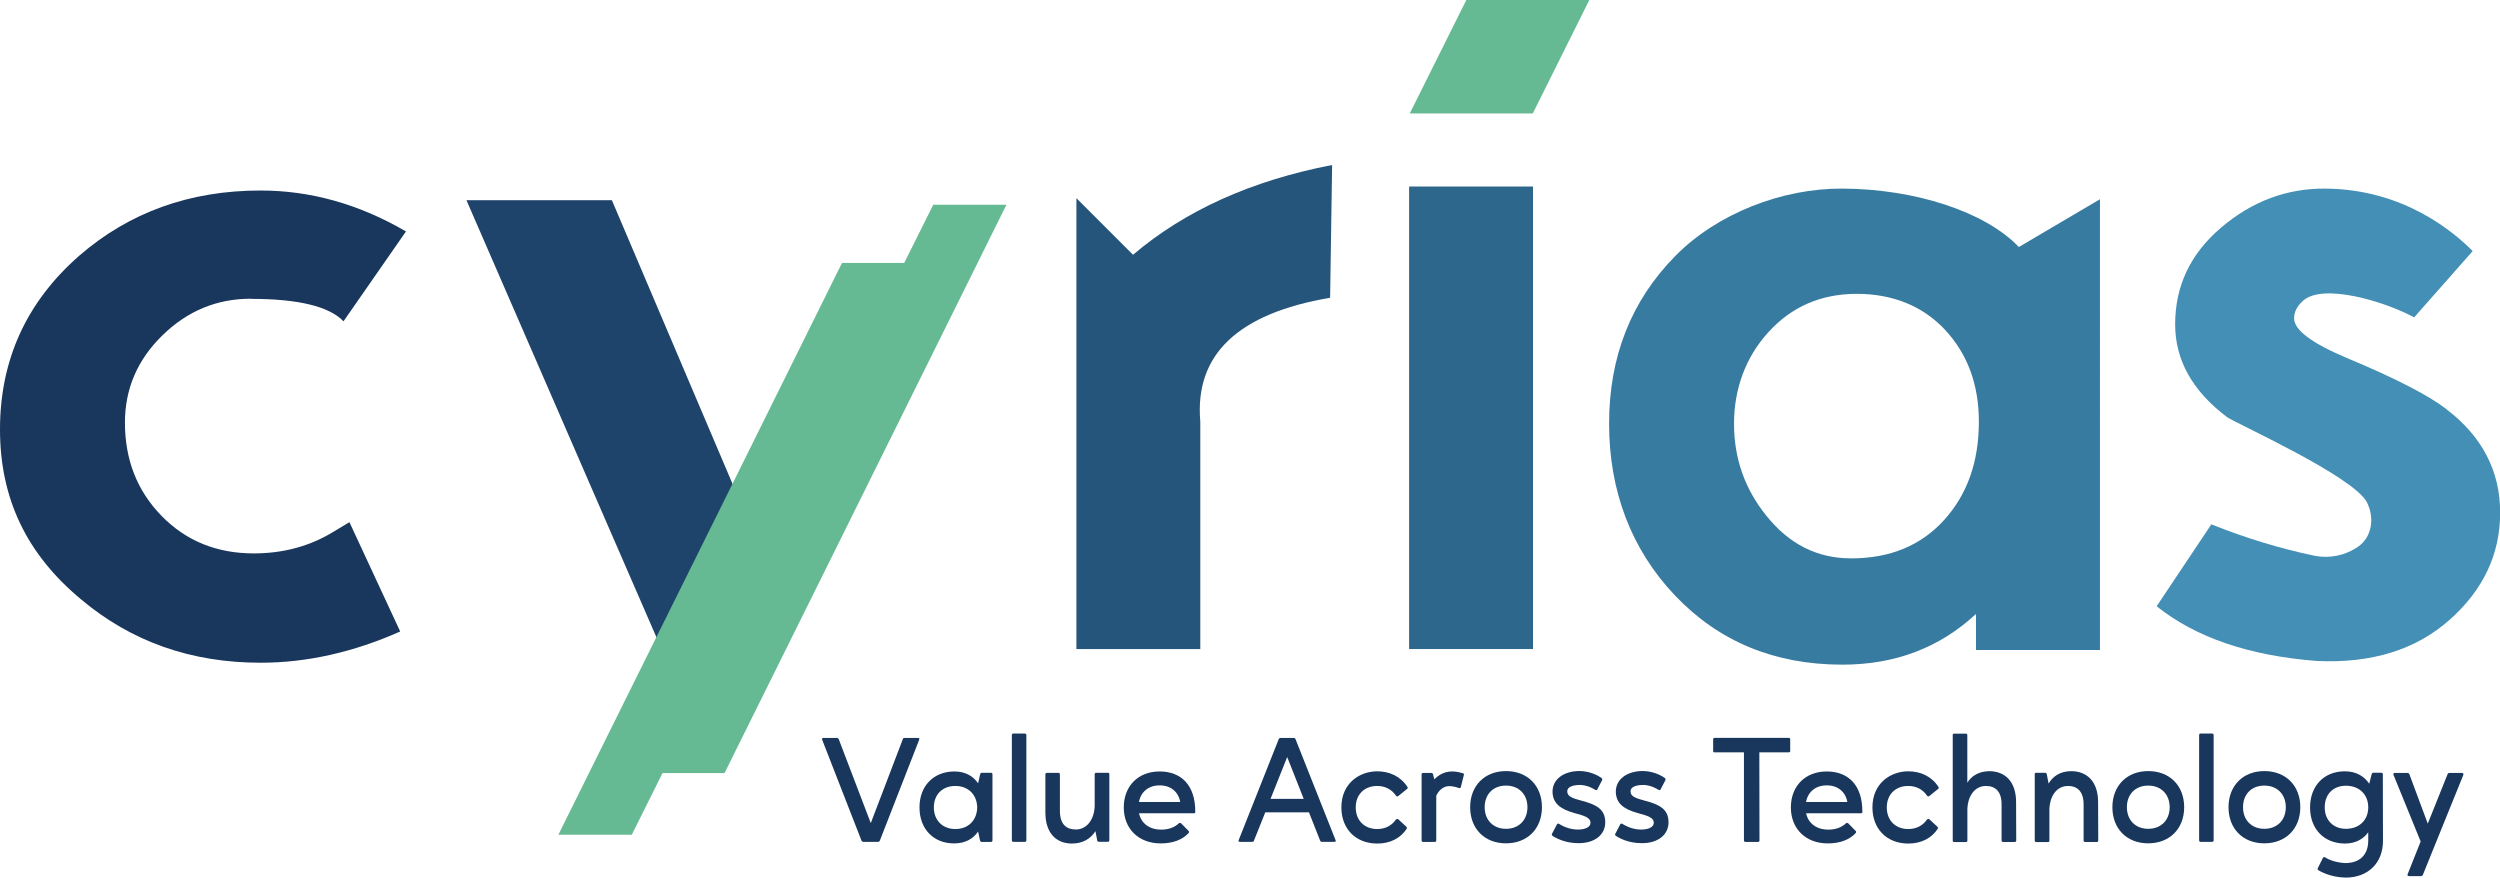
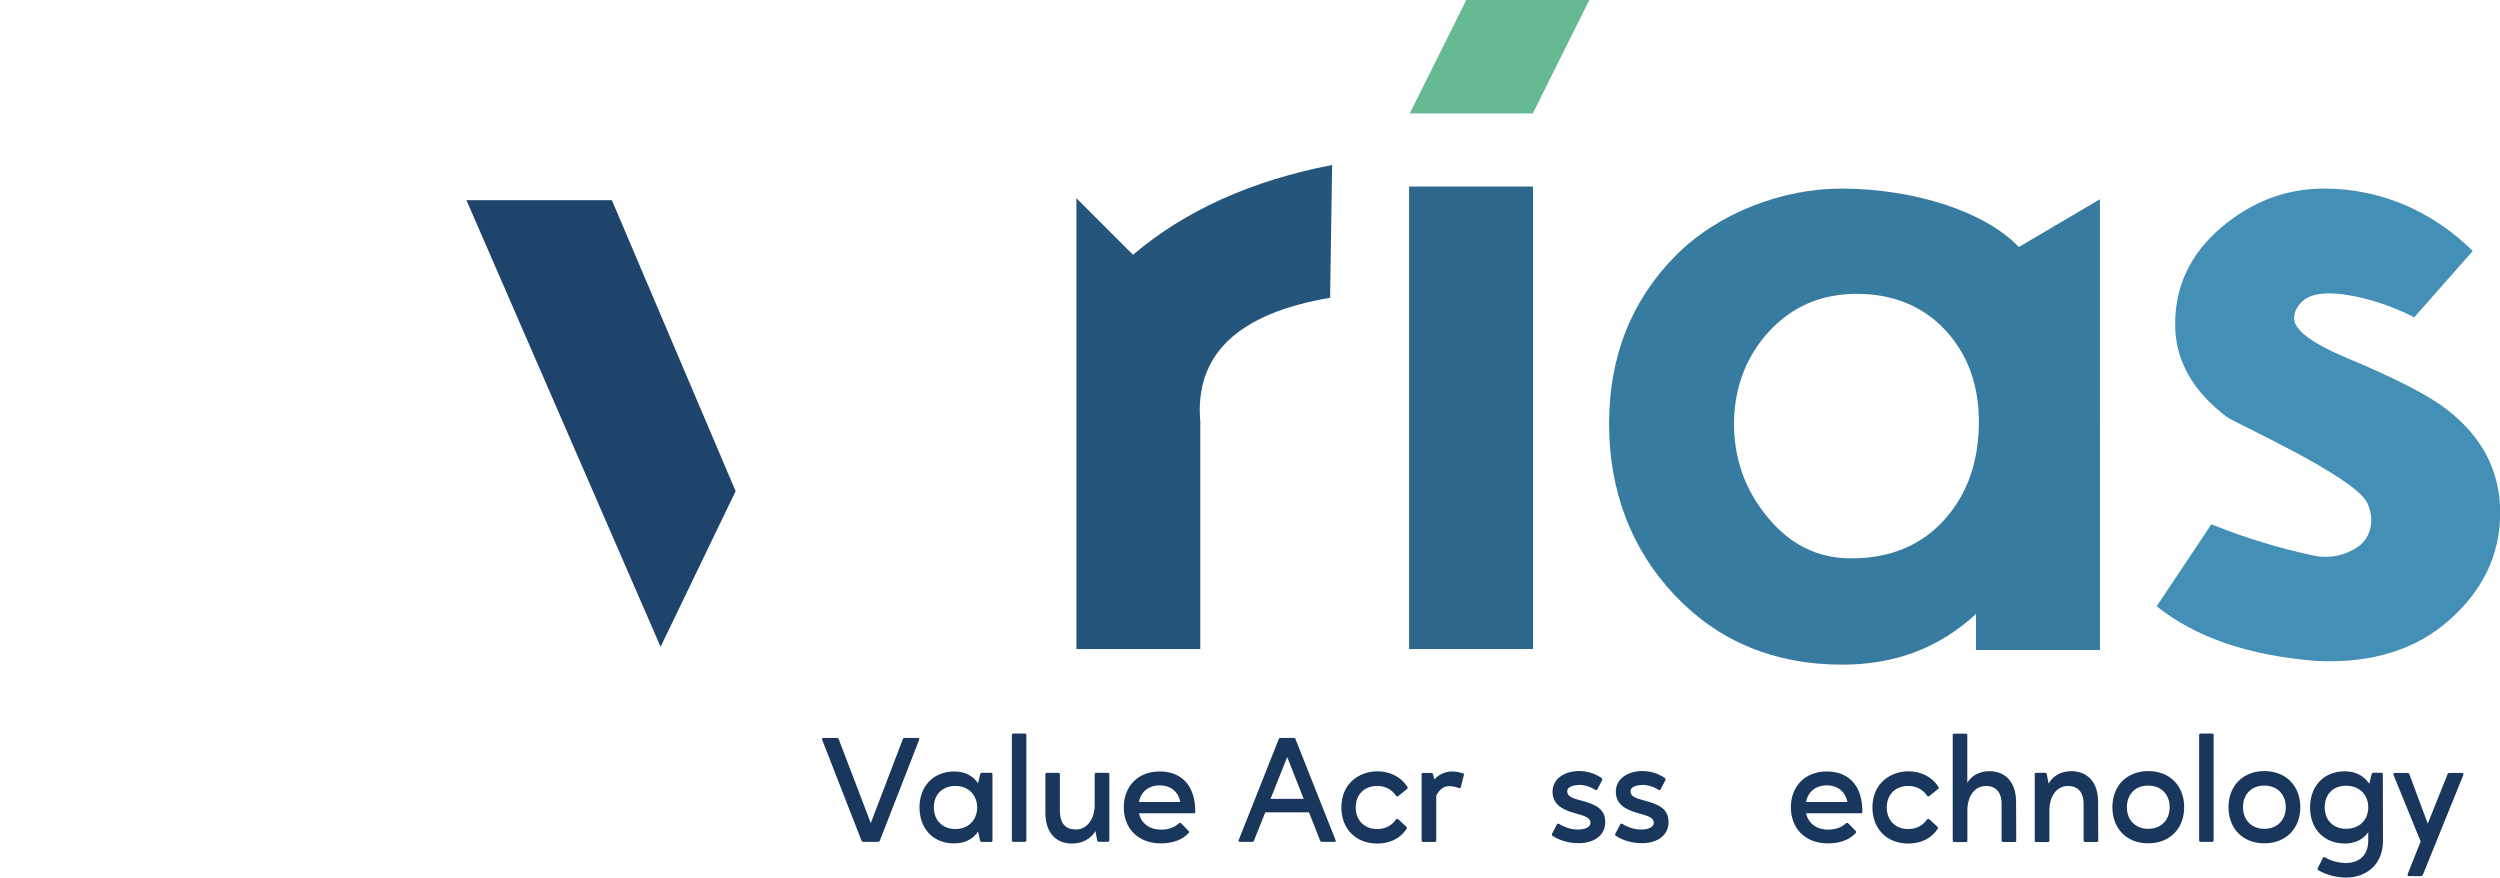
<svg xmlns="http://www.w3.org/2000/svg" id="Calque_2" viewBox="0 0 337.77 118.57">
  <defs>
    <style>.cls-1{fill:#66ba93;}.cls-2{fill:#1f446c;}.cls-3{fill:#438fb5;}.cls-4{fill:#19365d;}.cls-5{fill:#387ba0;}.cls-6{fill:#2e678c;}.cls-7{fill:#26557c;}</style>
  </defs>
  <g id="Calque_1-2">
    <g>
-       <path class="cls-4" d="m33.88,40.38c6.42,0,10.59,1.01,12.53,3.03l8.44-12.14c-6.33-3.69-12.88-5.53-19.65-5.53-9.58,0-17.75,2.95-24.52,8.83C3.57,40.81,0,48.63,0,58.03s3.65,16.88,10.94,22.94c6.78,5.71,14.86,8.57,24.27,8.57,6.23,0,12.53-1.41,18.86-4.22l-6.86-14.77-1.98,1.19c-3.25,2.03-6.9,3.03-10.94,3.03-5.01,0-9.17-1.69-12.47-5.08-3.29-3.37-4.94-7.58-4.94-12.59,0-4.57,1.69-8.5,5.07-11.8,3.38-3.3,7.36-4.94,11.93-4.94Z" />
      <path class="cls-7" d="m145.43,26.79v60.9h16.74v-30.72c-.79-9.05,5.06-14.62,17.54-16.74l.27-17.94c-10.9,2.11-19.86,6.15-26.9,12.13l-7.64-7.64Z" />
      <rect class="cls-6" x="190.38" y="25.2" width="16.74" height="62.49" />
      <path class="cls-5" d="m272.77,33.38c-4.58-4.81-14.11-7.86-23.86-7.9-8.15-.04-16.88,3.35-22.55,9.09-5.98,6.06-8.96,13.63-8.96,22.67s2.97,16.97,8.9,23.21c5.93,6.24,13.47,9.35,22.61,9.35,7.13,0,13.14-2.28,18.06-6.85v4.87h16.75V26.92l-10.95,6.45Zm-10.08,36.85c-3.13,3.47-7.32,5.21-12.6,5.21-4.57,0-8.39-1.93-11.47-5.8-2.9-3.6-4.34-7.74-4.34-12.4s1.54-8.96,4.67-12.39c3.12-3.42,7.09-5.15,11.92-5.15s8.91,1.63,11.94,4.88c3.02,3.26,4.55,7.38,4.55,12.4,0,5.37-1.55,9.79-4.67,13.25Z" />
      <path class="cls-3" d="m330.52,55.27c-2.38-1.84-6.82-4.14-13.32-6.85-4.84-2.03-7.25-3.83-7.25-5.41,0-.87.4-1.62,1.12-2.3,2.68-2.58,11.23.06,15.1,2.17l7.91-8.96c-2.45-2.46-9.22-8.36-19.9-8.44-5.28-.04-9.98,1.76-14.1,5.28-4.14,3.52-6.2,7.87-6.2,13.05,0,4.84,2.33,9.01,6.99,12.53.87.7,17.11,7.98,18.92,11.53,1.05,2.07.71,4.66-1.19,5.99h0c-1.73,1.2-3.87,1.64-5.92,1.22-4.63-.97-9.27-2.38-13.91-4.24l-7.39,11.07c5.28,4.22,12.48,6.68,21.62,7.39,7.39.35,13.36-1.49,17.94-5.54,4.56-4.04,6.85-8.88,6.85-14.5s-2.43-10.28-7.25-13.97Z" />
      <polygon class="cls-2" points="99.39 66.36 82.67 27.05 63.02 27.05 89.25 87.39 99.39 66.36" />
      <polygon class="cls-1" points="214.73 0 207.09 15.33 190.47 15.33 198.11 0 214.73 0" />
-       <polygon class="cls-1" points="135.98 27.66 97.89 104.45 89.51 104.45 85.36 112.78 75.44 112.78 88.47 86.51 98.76 65.78 113.76 35.52 122.17 35.52 126.09 27.66 135.98 27.66" />
      <g>
        <path class="cls-4" d="m111.09,99.94c-.06-.16,0-.24.16-.24h1.84c.08,0,.18.06.22.14l4.34,11.37,4.34-11.37c.02-.08.1-.14.2-.14h1.84c.16,0,.22.08.16.24l-5.31,13.62c-.04.12-.16.18-.28.18h-1.95c-.1,0-.22-.06-.26-.18l-5.31-13.62Z" />
        <path class="cls-4" d="m132.43,104.59c.04-.1.1-.18.22-.18h1.26c.1,0,.18.08.18.2v8.94c0,.12-.08.2-.2.2h-1.26c-.12,0-.18-.08-.22-.18l-.26-1.22c-.69,1.01-1.78,1.6-3.22,1.6-2.82.02-4.7-1.97-4.7-4.86s1.88-4.84,4.7-4.86c1.44,0,2.53.59,3.22,1.6l.28-1.24Zm-3.36,7.42c1.74,0,2.92-1.16,2.96-2.92-.04-1.74-1.22-2.9-2.96-2.9s-2.9,1.16-2.9,2.9,1.18,2.92,2.9,2.92Z" />
        <path class="cls-4" d="m138.67,113.54c0,.12-.08.2-.2.2h-1.58c-.1,0-.18-.08-.18-.2v-14.23c0-.12.06-.2.18-.2h1.58c.12,0,.2.08.2.2v14.23Z" />
        <path class="cls-4" d="m148.01,112.29c-.65,1.03-1.72,1.68-3.18,1.68-2.15,0-3.59-1.44-3.59-4.18v-5.17c0-.12.08-.2.18-.2h1.58c.12,0,.2.08.2.2v4.9c0,1.82.83,2.55,2.17,2.55s2.45-1.18,2.53-3.14v-4.32c0-.12.08-.2.2-.2h1.58c.12,0,.2.06.2.18v8.94c0,.12-.08.2-.2.2h-1.22c-.12,0-.2-.08-.22-.18l-.24-1.28Z" />
        <path class="cls-4" d="m156.91,112.09c1.01,0,1.82-.34,2.33-.83.06-.06.12-.08.18-.08s.12.02.16.06l1.01,1.03c.08.08.08.2,0,.28-.85.93-2.17,1.4-3.77,1.4-2.98,0-4.99-1.97-4.99-4.86s1.95-4.86,4.84-4.86,4.84,1.82,4.82,5.47c0,.14-.06.18-.2.18h-7.4c.28,1.34,1.38,2.21,3,2.21Zm2.55-3.73c-.24-1.36-1.26-2.25-2.78-2.25s-2.55.89-2.8,2.25h5.57Z" />
        <path class="cls-4" d="m170.95,109.75l-1.54,3.85c-.02.1-.12.14-.2.14h-1.7c-.14,0-.22-.08-.16-.22l5.41-13.64c.04-.12.14-.18.26-.18h1.76c.12,0,.22.06.26.18l5.41,13.64c.06.14,0,.22-.16.22h-1.7c-.1,0-.18-.06-.22-.14l-1.52-3.85h-5.9Zm.71-1.82h4.48l-2.23-5.65-2.25,5.65Z" />
        <path class="cls-4" d="m186.07,113.97c-2.9,0-4.84-1.99-4.84-4.88,0-3.24,2.41-4.86,4.82-4.88,1.68,0,3.16.67,4.09,2.09.08.08.06.2-.02.28l-1.2.97s-.08.06-.14.06-.12-.04-.18-.12c-.55-.81-1.42-1.3-2.53-1.3-1.74,0-2.9,1.16-2.9,2.9s1.16,2.92,2.9,2.92c1.24,0,2.05-.59,2.51-1.26.06-.08.12-.1.2-.1.04,0,.1,0,.14.04l1.09,1.01c.08.08.1.2.04.28-.83,1.26-2.21,1.99-3.99,1.99Z" />
        <path class="cls-4" d="m195.81,106.21c-.75,0-1.4.51-1.76,1.3v6.04c0,.12-.06.2-.2.2h-1.58c-.12,0-.2-.08-.2-.2v-8.94c0-.12.08-.18.2-.18h1.1c.14,0,.22.08.24.18l.18.69c.59-.63,1.42-1.07,2.41-1.07.61,0,1.16.16,1.44.24.12.02.18.12.14.24l-.41,1.64c-.02.08-.1.14-.16.14-.04,0-.06,0-.1-.02-.26-.1-.81-.26-1.3-.26Z" />
-         <path class="cls-4" d="m203.47,104.18c2.92,0,4.86,1.99,4.86,4.88s-1.95,4.88-4.86,4.88-4.84-1.99-4.84-4.88,1.95-4.88,4.84-4.88Zm0,7.8c1.74,0,2.9-1.18,2.9-2.92s-1.16-2.92-2.9-2.92-2.88,1.18-2.88,2.92,1.16,2.92,2.88,2.92Z" />
        <path class="cls-4" d="m209.71,112.61l.65-1.24c.04-.06.1-.1.16-.1.04,0,.08.02.12.04.79.49,1.64.77,2.57.77,1.01,0,1.7-.37,1.68-.93,0-.67-.79-.93-2.17-1.3-1.99-.55-2.9-1.36-2.96-2.82-.04-1.76,1.54-2.86,3.65-2.86,1.56.02,2.65.71,2.98.95.08.06.12.2.06.3l-.63,1.22c-.02.08-.08.12-.16.12-.04,0-.08-.02-.12-.04-.3-.18-.99-.61-2.01-.67-.55,0-1.78.08-1.78.87,0,.65.59.91,1.93,1.26,2.07.53,3.16,1.2,3.2,2.82.06,1.78-1.44,2.94-3.63,2.92-1.84,0-3.12-.73-3.51-1.01-.08-.06-.1-.18-.04-.3Z" />
        <path class="cls-4" d="m218.26,112.61l.65-1.24c.04-.06.1-.1.16-.1.04,0,.08.02.12.04.79.49,1.64.77,2.57.77,1.01,0,1.7-.37,1.68-.93,0-.67-.79-.93-2.17-1.3-1.99-.55-2.9-1.36-2.96-2.82-.04-1.76,1.54-2.86,3.65-2.86,1.56.02,2.65.71,2.98.95.08.06.12.2.06.3l-.63,1.22c-.02.08-.08.12-.16.12-.04,0-.08-.02-.12-.04-.3-.18-.99-.61-2.01-.67-.55,0-1.78.08-1.78.87,0,.65.59.91,1.93,1.26,2.07.53,3.16,1.2,3.2,2.82.06,1.78-1.44,2.94-3.63,2.92-1.84,0-3.12-.73-3.51-1.01-.08-.06-.1-.18-.04-.3Z" />
-         <path class="cls-4" d="m231.64,101.65c-.12,0-.18-.06-.18-.18v-1.58c0-.12.08-.2.2-.2h10.03c.1,0,.18.08.18.2v1.58c0,.1-.08.18-.2.18h-3.97l.02,11.92c0,.1-.08.18-.2.18h-1.7c-.12,0-.2-.08-.2-.18v-11.92h-3.97Z" />
        <path class="cls-4" d="m247.04,112.09c1.01,0,1.82-.34,2.33-.83.06-.06.12-.08.18-.08s.12.02.16.06l1.01,1.03c.08.08.08.2,0,.28-.85.93-2.17,1.4-3.77,1.4-2.98,0-4.99-1.97-4.99-4.86s1.95-4.86,4.84-4.86,4.84,1.82,4.82,5.47c0,.14-.06.18-.2.18h-7.4c.28,1.34,1.38,2.21,3,2.21Zm2.55-3.73c-.24-1.36-1.26-2.25-2.78-2.25s-2.55.89-2.8,2.25h5.57Z" />
        <path class="cls-4" d="m257.82,113.97c-2.9,0-4.84-1.99-4.84-4.88,0-3.24,2.41-4.86,4.82-4.88,1.68,0,3.16.67,4.09,2.09.08.08.06.2-.02.28l-1.2.97s-.08.06-.14.06-.12-.04-.18-.12c-.55-.81-1.42-1.3-2.53-1.3-1.74,0-2.9,1.16-2.9,2.9s1.16,2.92,2.9,2.92c1.24,0,2.05-.59,2.51-1.26.06-.08.12-.1.2-.1.04,0,.1,0,.14.04l1.09,1.01c.08.08.1.2.04.28-.83,1.26-2.21,1.99-3.99,1.99Z" />
        <path class="cls-4" d="m263.82,99.32c0-.12.08-.2.2-.2h1.58c.12,0,.2.08.2.2v6.43c.59-.95,1.58-1.54,2.98-1.56,2.15.02,3.61,1.44,3.61,4.18l.02,5.19c0,.12-.08.2-.2.2h-1.58c-.12,0-.2-.08-.2-.2v-4.9c0-1.72-.85-2.47-2.09-2.47-1.68,0-2.47,1.56-2.53,3.04v4.34c0,.12-.08.2-.2.2h-1.58c-.12,0-.2-.08-.2-.2v-14.23Z" />
        <path class="cls-4" d="m274.9,104.61c0-.12.08-.2.2-.2h1.22c.12,0,.2.08.22.2l.24,1.26c.59-1.01,1.6-1.68,3.08-1.68,2.15.02,3.61,1.44,3.61,4.18l.02,5.19c0,.12-.08.2-.2.2h-1.58c-.12,0-.2-.08-.2-.2v-4.9c0-1.72-.85-2.47-2.09-2.47-1.68,0-2.47,1.56-2.53,3.06v4.32c0,.12-.08.2-.2.2h-1.58c-.12,0-.2-.08-.2-.2v-8.94Z" />
        <path class="cls-4" d="m290.24,104.18c2.92,0,4.86,1.99,4.86,4.88s-1.95,4.88-4.86,4.88-4.84-1.99-4.84-4.88,1.95-4.88,4.84-4.88Zm0,7.8c1.74,0,2.9-1.18,2.9-2.92s-1.16-2.92-2.9-2.92-2.88,1.18-2.88,2.92,1.16,2.92,2.88,2.92Z" />
        <path class="cls-4" d="m299.08,113.54c0,.12-.08.2-.2.2h-1.58c-.1,0-.18-.08-.18-.2v-14.23c0-.12.06-.2.18-.2h1.58c.12,0,.2.08.2.2v14.23Z" />
        <path class="cls-4" d="m305.93,104.18c2.92,0,4.86,1.99,4.86,4.88s-1.95,4.88-4.86,4.88-4.84-1.99-4.84-4.88,1.95-4.88,4.84-4.88Zm0,7.8c1.74,0,2.9-1.18,2.9-2.92s-1.16-2.92-2.9-2.92-2.88,1.18-2.88,2.92,1.16,2.92,2.88,2.92Z" />
        <path class="cls-4" d="m320.11,105.86l.32-1.26c.04-.14.12-.18.22-.2h1.09c.12,0,.2.08.2.2l.02,9.02c0,3-2.05,4.93-4.99,4.95-1.58-.02-2.88-.49-3.73-.99-.12-.06-.14-.18-.08-.3l.69-1.38c.04-.06.1-.1.16-.1.04,0,.06,0,.1.02.65.41,1.6.73,2.78.79,1.97-.02,3.06-1.14,3.08-3v-1.16c-.69.95-1.76,1.52-3.16,1.52-2.82-.02-4.7-1.97-4.7-4.88s1.88-4.88,4.7-4.88c1.48,0,2.59.63,3.28,1.66Zm-3.14,6.12c1.76,0,3-1.16,3-2.9s-1.22-2.92-3-2.92-2.88,1.18-2.88,2.92,1.16,2.9,2.88,2.9Z" />
        <path class="cls-4" d="m332.82,104.69l-5.47,13.5c-.04.1-.16.18-.28.18h-1.6c-.16,0-.24-.1-.18-.26l1.76-4.42-3.67-9c-.06-.16.02-.26.16-.26h1.72c.12,0,.22.06.26.16l2.49,6.69,2.68-6.69c.04-.1.14-.16.26-.16h1.68c.16,0,.24.1.18.26Z" />
      </g>
    </g>
  </g>
</svg>